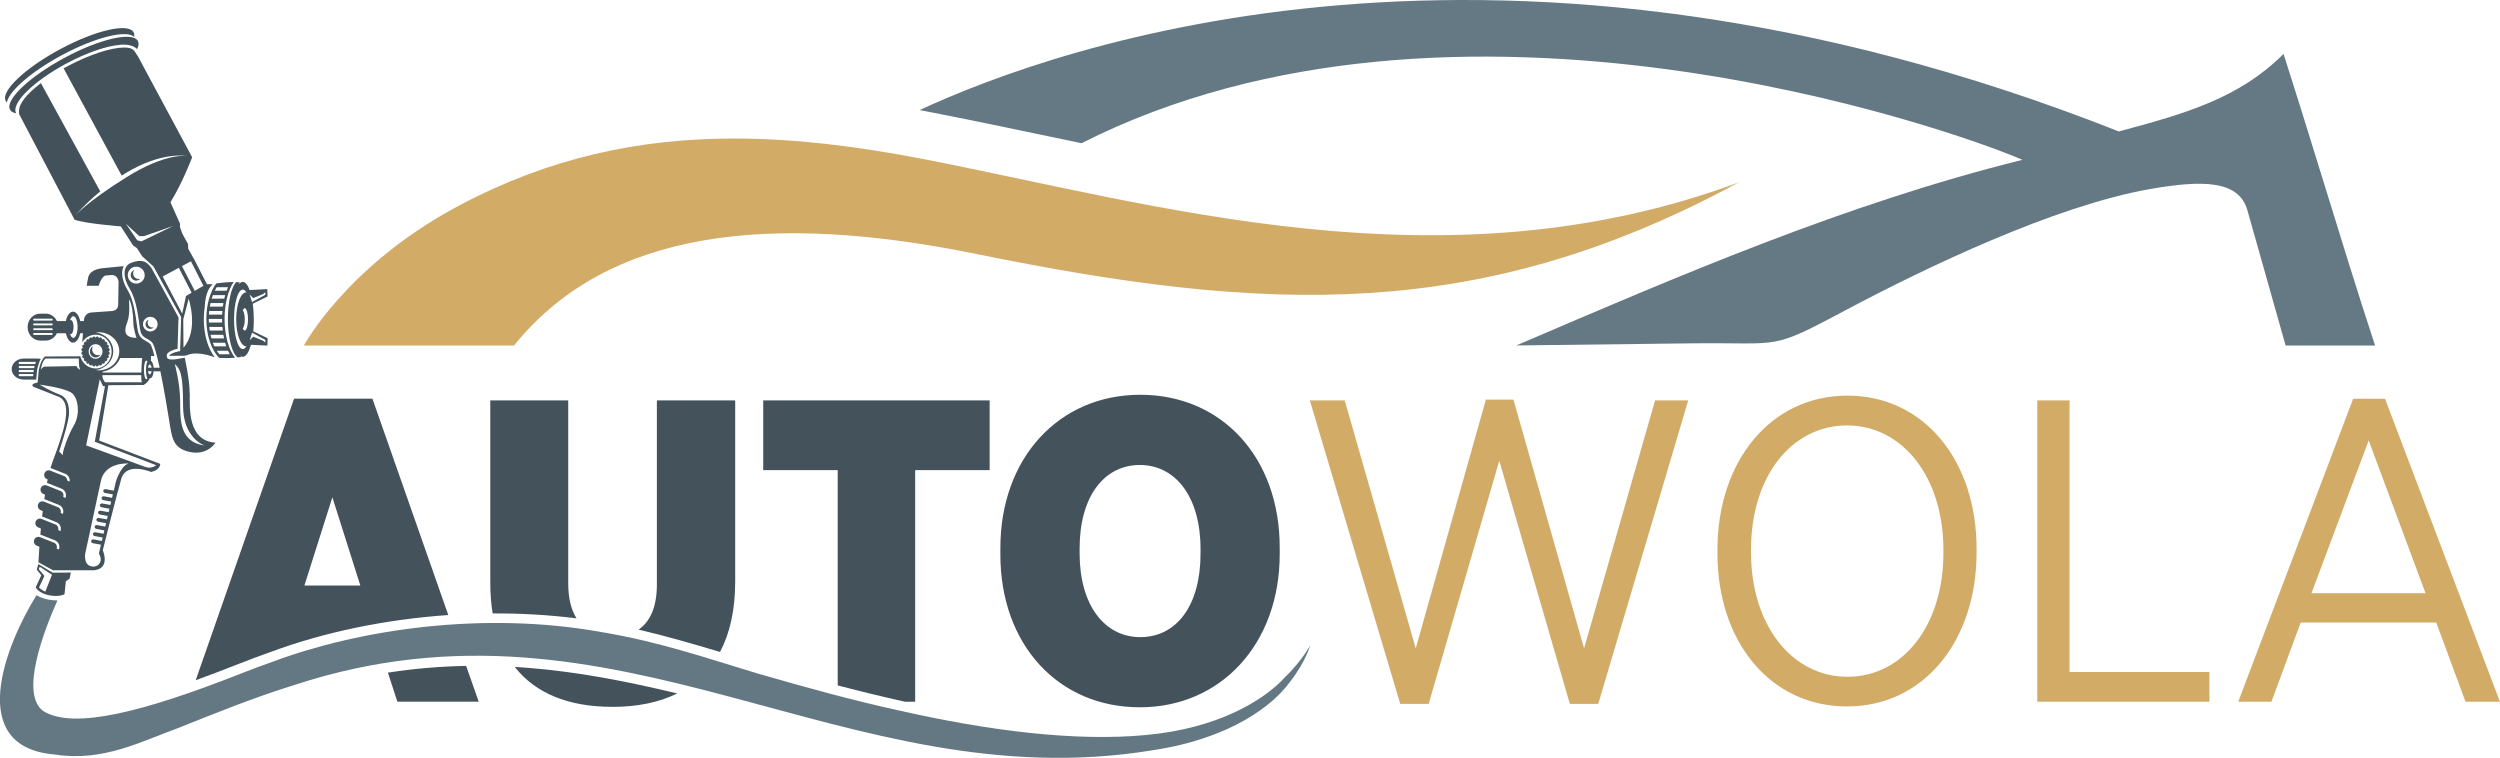
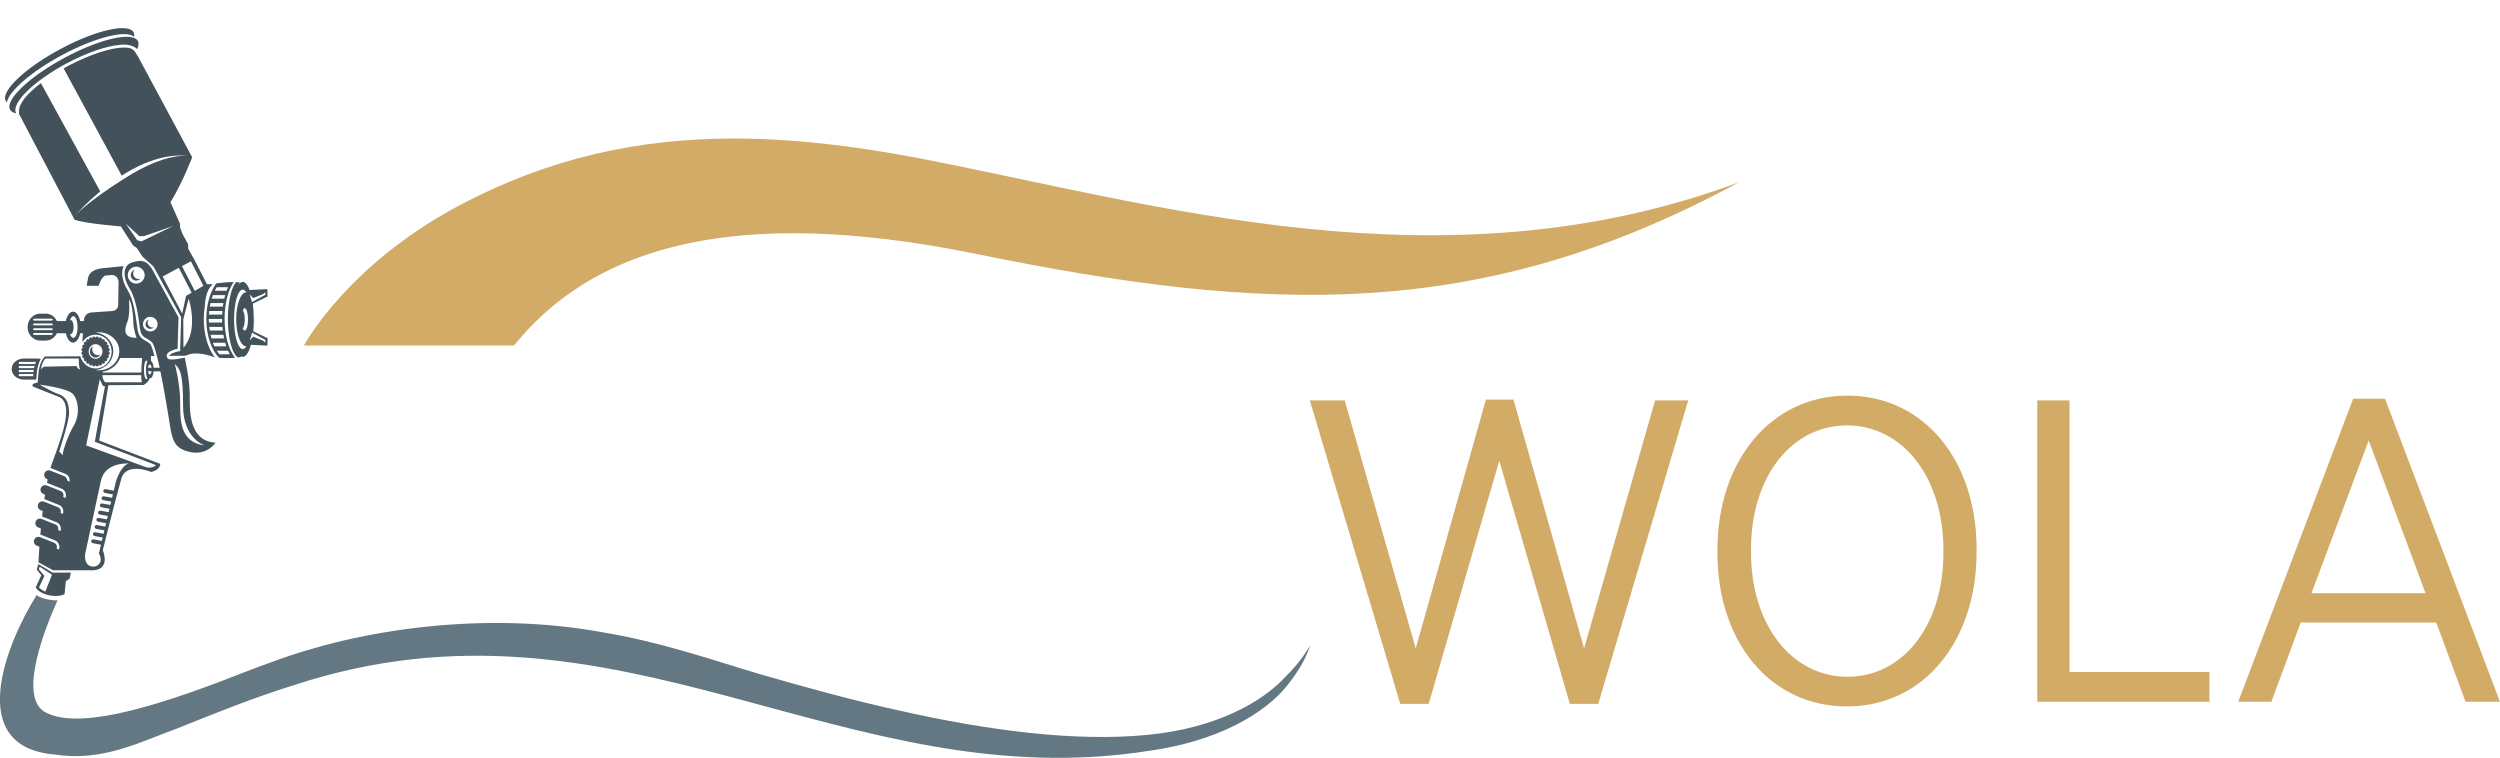
<svg xmlns="http://www.w3.org/2000/svg" id="Layer_2" data-name="Layer 2" viewBox="0 0 498.84 151.23">
  <defs>
    <style>      .cls-1 {        fill: #657984;        fill-rule: evenodd;      }      .cls-2 {        fill: #43525a;      }      .cls-3 {        fill: #43525b;      }      .cls-4 {        fill: #647883;      }      .cls-5 {        fill: #d2ab67;      }    </style>
  </defs>
  <g id="Layer_1-2" data-name="Layer 1">
    <g>
-       <path class="cls-3" d="M77.4,134.22l1.89,5.79h16.23l-2.51-7.14c-5.26.1-10.45.54-15.61,1.35h0ZM89.45,122.72l-15.14-43.17h-15.63l-19.63,56.18c3.32-1.2,6.14-2.31,7.94-3.01.35-.14.7-.27,1.05-.41,1.92-.76,3.87-1.48,5.78-2.15,10.92-4.08,23.26-6.58,35.64-7.44h0ZM60.74,116.83l5.58-17.61,5.58,17.61h-11.17ZM122.15,141.05c4.94,0,9.33-.87,12.99-2.68-9.78-2.36-19.65-4.3-29.73-5.11-.9-.07-1.8-.14-2.7-.19,4.23,5.42,11,7.97,19.44,7.97h0ZM143.67,130.09c1.96-3.69,3.03-8.37,3.03-14.12v-36.07h-15.63v36.76c0,4.44-1.33,7.38-3.65,8.97,5.5,1.28,10.85,2.85,16.25,4.46h0ZM115.03,123.38c-1.06-1.71-1.65-4.03-1.65-6.98v-36.5h-15.55v36.33c0,2.21.16,4.26.47,6.17,5.68-.03,11.3.3,16.72.98h0ZM180.6,140.02h2.01v-46.21h14.86v-13.91h-45.18v13.91h14.86v42.96c4.17,1.08,8.35,2.11,12.56,3.05l.9.2h0ZM227.44,141.13c16.15,0,27.91-12.62,27.91-30.58v-1.29c0-18.04-11.59-30.49-27.83-30.49s-27.91,12.63-27.91,30.58v1.29c0,18.04,11.59,30.49,27.83,30.49h0ZM227.53,127.13c-7.13,0-12.11-6.36-12.11-16.75v-.94c0-10.39,4.9-16.66,12.02-16.66s12.11,6.36,12.11,16.75v.94c0,10.39-4.81,16.66-12.02,16.66h0Z" />
      <path class="cls-5" d="M279.4,140.45h5.67l14.09-48.52,14.08,48.52h5.67l17.95-60.55h-6.61l-14.17,49.47-14.09-49.64h-5.5l-14,49.64-14.17-49.47h-6.96l18.04,60.55h0ZM368.55,140.96c15.29,0,25.85-13.05,25.85-30.75v-.69c0-17.61-10.48-30.58-25.77-30.58s-25.94,13.05-25.94,30.75v.69c0,17.61,10.48,30.58,25.85,30.58h0ZM368.63,135.04c-11.08,0-19.24-10.31-19.24-24.82v-.6c0-14.51,8.07-24.73,19.15-24.73s19.24,10.31,19.24,24.82v.6c0,14.51-8.07,24.73-19.15,24.73h0ZM406.51,140.02h34.35v-5.93h-27.91v-54.19h-6.44v60.12h0ZM446.62,140.02h6.61l5.84-15.8h27.05l5.84,15.8h6.87l-22.93-60.46h-6.36l-22.93,60.46h0ZM461.22,118.37l11.42-30.49,11.34,30.49h-22.76Z" />
      <path class="cls-5" d="M102.56,68.95h-41.93s8.52-15.94,30.76-27.82h0c18.12-9.68,36.13-13.49,55.11-13.49h0c11.91,0,24.21,1.5,37.17,3.99h0c46.5,8.94,104.14,26.76,163.3,4.75-51.72,28.02-94.21,26.11-152.14,14.3h0c-40.85-8.32-73.51-5.01-92.27,18.27h0Z" />
-       <path class="cls-1" d="M183.47,21.98c27.68-12.87,116.16-44.42,239.32,4.25,13.4-3.59,24.05-6.66,32.86-15.47,2.42,7.52,4.88,15.47,7.35,23.48,3.63,11.76,7.29,23.7,10.91,34.7h-17.85l-7.62-26.97c-1.72-6.08-9.09-6.05-19.41-4.25-19.15,3.35-45.16,15.89-60.41,23.99-15.74,8.37-12.63,6.58-31.11,6.8l-34.95.42c32.58-13.97,65.69-28.27,100.98-37.04-14.26-6.18-113.29-41.02-187.74-3.31-10.09-2.09-20.17-4.28-30.35-6.24l-1.98-.38h0Z" />
      <path class="cls-4" d="M255.89,135.68c-4.09,4.15-12.85,9.65-27.12,10.97-14.1,1.36-31.46-.81-49.5-4.91-9.09-1.98-18.37-4.55-27.91-7.3-9.26-2.75-19.38-6.33-31.2-8.29-23.64-4.31-48.52-.54-65.67,5.86-1.95.68-3.89,1.4-5.74,2.13-.35.14-.7.27-1.05.41-18.94,7.43-32.83,11.03-38.94,7.41-5.02-3.31.16-16.48,2.71-22.16-.48.01-1.05-.02-1.72-.14-1.11-.19-1.9-.54-2.46-.9-6.16,9.86-14.36,30.41,3.73,31.8,9.53,1.52,17.4-2.73,24.44-5.25,7.34-2.93,14.94-6.05,23.41-8.67,64.74-21.14,109.42,23.1,171.02,13.08,15.8-2.35,24.19-9.09,27.44-13.58,3.6-4.58,3.93-7.41,4.2-7.35-.25-.08-1.29,2.71-5.66,6.87h0Z" />
      <path class="cls-2" d="M7.02,72.65h-3.08c-.12,0-.22-.1-.22-.22s.1-.22.22-.22h3.17s.04,0,.06.01c-.06.14-.11.28-.15.42h0ZM6.8,73.46h-2.86c-.12,0-.22-.1-.22-.22s.1-.22.22-.22h2.97c-.04.16-.08.3-.11.44h0ZM6.7,74.09l-.02.17h-2.74c-.12,0-.22-.1-.22-.22s.1-.22.22-.22h2.79c-.02.15-.03.24-.04.26h0ZM6.61,75.07h-2.67c-.12,0-.22-.1-.22-.22s.1-.22.22-.22h2.71l-.04.44h0ZM7.38,74.09c0-.07.15-1.36.76-2.47-.2-.05-.41-.08-.63-.08h-2.76c-1.33,0-2.42.94-2.42,2.1s1.08,2.1,2.42,2.1h2.48l.14-1.65h0ZM19.07,68.67c.76,0,1.38.66,1.38,1.46s-.62,1.46-1.38,1.46-1.38-.65-1.38-1.46.62-1.46,1.38-1.46h0ZM16.25,70.52c.03.22.22.35.39.3-.18.04-.28.26-.2.46.08.2.3.28.45.17-.16.09-.21.33-.08.5.13.18.35.19.48.05-.13.13-.12.37.04.51.17.14.39.08.48-.09-.1.17-.03.4.17.48.19.09.4-.03.44-.21-.05.19.07.39.28.42.21.03.38-.13.37-.33,0,.19.16.36.37.33.21-.03.33-.23.28-.42.04.19.24.3.44.21.19-.09.26-.31.17-.48.09.17.31.22.48.09.17-.14.18-.38.04-.51.13.14.35.13.48-.05.13-.18.08-.41-.08-.5.16.1.37.03.45-.17.08-.21-.02-.42-.2-.46.18.05.37-.08.39-.3.03-.22-.13-.4-.31-.39.18,0,.34-.17.31-.39-.03-.22-.22-.35-.39-.3.18-.05.28-.26.2-.46-.08-.21-.3-.28-.45-.18.16-.09.21-.33.08-.5-.13-.18-.35-.19-.48-.05.13-.13.12-.37-.04-.51-.17-.13-.39-.08-.48.09.09-.17.03-.4-.17-.48-.19-.08-.4.03-.44.22.05-.19-.07-.39-.28-.42-.21-.03-.38.13-.37.33,0-.2-.16-.36-.37-.33-.21.03-.33.23-.28.42-.04-.19-.24-.3-.44-.22-.19.09-.26.32-.17.48-.09-.17-.31-.22-.48-.09-.17.14-.18.38-.04.51-.13-.14-.35-.13-.48.05-.13.18-.08.41.08.5-.16-.1-.37-.03-.45.18-.08.21.02.42.2.46-.18-.05-.37.07-.39.3-.03.22.13.4.31.39-.18,0-.34.17-.31.39h0ZM29.46,64.4c0-.24.09-.45.24-.62-.38.12-.66.47-.66.9,0,.52.42.94.94.94.28,0,.53-.13.71-.32-.09.03-.19.05-.29.05-.52,0-.94-.42-.94-.95h0ZM9.05,118.07c-.77-.34-1.27-.84-1.27-.84l1.09-2.32-1.13-1.32.19-.5,2.44,1.59-1.33,3.39h0ZM7.65,112.54l-.31,1.12.9,1.13-1.12,2.41s.58,1.22,2.83,1.61c2.04.35,2.93-.27,2.93-.27l.26-2.56.76-.54.23-1.2-3.62.03-2.87-1.72h0ZM19.07,71.33c.42,0,.78-.24.97-.6-.16.09-.33.14-.52.14-.63,0-1.13-.54-1.13-1.2,0-.22.06-.43.16-.6-.37.2-.62.6-.62,1.06,0,.66.51,1.2,1.13,1.2h0ZM26.57,54.58c0-.28.11-.52.27-.72-.44.14-.76.55-.76,1.03,0,.6.49,1.1,1.09,1.1.33,0,.62-.15.82-.38-.11.03-.22.06-.33.06-.6,0-1.09-.49-1.09-1.09h0ZM44.93,68.39c.07.25.14.49.22.72h-2.38c-.11-.23-.21-.47-.3-.72h2.45ZM45.85,70.69h-2.09c-.18-.22-.35-.45-.52-.71h2.25c.11.25.23.49.36.71h0ZM42,66.81h2.57c.04.24.09.48.14.71h-2.52c-.07-.23-.13-.47-.18-.71h0ZM41.75,65.23h2.63c.02.24.04.48.07.72h-2.6c-.04-.24-.07-.47-.09-.72h0ZM41.66,63.64h2.64c0,.24,0,.48.02.71h-2.64c-.01-.24-.02-.47-.02-.71h0ZM41.75,62.06h2.63c-.02.24-.03.47-.05.71h-2.64c.01-.24.03-.48.06-.71h0ZM42.01,60.47h2.57c-.04.24-.08.47-.11.71h-2.6c.04-.24.09-.48.14-.71h0ZM42.47,58.89h2.46c-.07.23-.13.47-.18.71h-2.51c.07-.24.15-.48.24-.71h0ZM43.24,57.3h2.26c-.1.23-.2.47-.29.71h-2.36c.12-.25.25-.49.39-.71h0ZM46.62,56.27c-1.18,0-2.61.16-3.47.28-1.2,1.63-1.98,4.2-1.98,7.09,0,3.34,1.04,6.25,2.57,7.77.7.04,1.94.07,3.17-.02-1.25-1.53-2.1-4.42-2.1-7.75,0-3.07.72-5.77,1.82-7.37h0ZM35.95,80.19c0-3.69-1.08-7.58-1.08-7.58,1.08,1.08,1.66,1.82,1.66,8.37s4.31,7.91,4.31,7.91c-4.97-.66-4.89-5.01-4.89-8.7h0ZM29.54,73.38s0,0-.01,0c.05-.38.19-.65.36-.65s.3.27.36.65h-.7ZM29.89,74.71c-.16,0-.3-.26-.36-.64h.71c-.05.37-.19.64-.36.64h0ZM29.41,75.5c-.06.11-.13.17-.2.17-.27,0-.49-.83-.49-1.86s.22-1.86.49-1.86c.07,0,.14.06.2.17-.17.3-.28.94-.28,1.69s.12,1.39.28,1.69h0ZM28.19,74.33h-7.73c0-.06,0-.11,0-.17,1.63-.25,2.96-1.31,3.51-2.72h4.39c-.04.47-.14,1.75-.17,2.89h0ZM21,76.28s-.57-.48-.57-1.43h7.75c0,.67.03,1.23.14,1.43h-7.31ZM18.92,88.15l12.23,4.67s-.78.75-2.04.39h0s-11.92-4.34-11.92-4.34l2.72-13.19.62,1.33.41.08-2.03,11.07h0ZM23.1,96.22l-.4,1.68-1.58-.29c-.25-.05-.48.09-.51.3-.04.21.13.42.37.46l1.54.28-.16.68-1.59-.29c-.24-.05-.47.09-.51.3-.04.21.13.42.37.46l1.55.28-.16.68-1.59-.29c-.24-.05-.47.09-.51.3-.04.21.13.42.37.46l1.55.29-.16.68-1.6-.29c-.24-.05-.47.09-.51.3-.04.21.13.42.37.46l1.56.29-.16.68-1.6-.29c-.24-.05-.47.09-.51.3-.04.21.13.42.37.46l1.56.29-.16.68-1.61-.3c-.24-.05-.47.09-.51.3-.04.21.13.42.37.46l1.57.29-.16.68-1.61-.3c-.24-.04-.47.09-.51.3-.04.21.13.42.37.46l1.57.29-.16.68-1.62-.3c-.25-.05-.47.09-.51.3-.04.21.13.42.37.46l1.58.29-.41,1.74c.63,1.16.33,1.84-.06,2.22-.02.02-.05.05-.07.06-.02.02-.04.03-.06.05,0,0-.02.01-.03.02-.01.01-.03.02-.04.03-.28.19-.58.24-.77.25-2.13.02-1.71-2.55-1.71-2.55l3.11-14.42c.75-3.98,5.55-3.6,5.55-3.6-1.66.51-2.57,3.73-2.57,3.73h0ZM22.6,70.09c0-1.91-1.53-3.49-3.53-3.76.2-.03.4-.04.6-.04,2.28,0,4.13,1.7,4.13,3.8s-1.85,3.8-4.13,3.8c-.2,0-.4-.02-.6-.04,2-.27,3.53-1.85,3.53-3.76h0ZM25.42,64.2c.59-1.49.31-4.44.31-4.44.53.53.87,3.01.87,4.48s.65,3.17.65,3.17c-2.77,0-2.42-1.71-1.83-3.2h0ZM15.28,73.04l-6.5.12s-.56.31-.64.66c0,0,.21-1.7.95-2.28h6.65s-.1,1.6.27,2.22c0,0-.58-.14-.72-.72h0ZM14.74,84.87c-1.28,2.24-2.2,5.09-2.2,5.67s-.08.21-.08.21l-.66-.66s1.98-5.94,1.98-7.62-.34-3.2-1.99-3.79c-1.65-.59-3.88-1.93-3.88-1.93,0,0,5.45.68,6.59,1.82,1.14,1.14,1.53,4.06.25,6.3h0ZM14.63,67.43c-.27,0-.52-.33-.67-.84.05.05.11.07.17.07.3,0,.55-.63.55-1.4s-.24-1.4-.55-1.4c-.06,0-.12.03-.17.07.16-.51.4-.84.67-.84.47,0,.85.97.85,2.17s-.38,2.16-.85,2.16h0ZM10.33,63.97h-3.53c-.11,0-.19-.08-.19-.19s.09-.19.19-.19h3.53c.11,0,.19.08.19.19s-.09.19-.19.19h0ZM10.33,64.92h-3.53c-.11,0-.19-.08-.19-.19s.09-.19.19-.19h3.53c.11,0,.19.08.19.19s-.09.19-.19.19h0ZM10.33,65.88h-3.53c-.11,0-.19-.08-.19-.19s.09-.19.19-.19h3.53c.11,0,.19.08.19.19s-.09.19-.19.19h0ZM10.33,66.83h-3.53c-.11,0-.19-.08-.19-.19s.09-.19.19-.19h3.53c.11,0,.19.08.19.19s-.09.19-.19.19h0ZM29.99,66.14c-.81,0-1.46-.66-1.46-1.46s.65-1.46,1.46-1.46,1.46.66,1.46,1.46-.66,1.46-1.46,1.46h0ZM27.18,56.59c-.94,0-1.69-.76-1.69-1.69s.76-1.69,1.69-1.69,1.69.76,1.69,1.69-.76,1.69-1.69,1.69h0ZM37.85,78.53c0-2.78-.99-7.16-.99-7.16-2.57.53-3.6.57-3.6-.4s2.17-1.37,2.17-1.37l.19-6.27-5.34-9.75c-1.09-1.62-2.11-1.83-4.01-1.18-1.9.65-1.74,3.05-.37,5.25,1.37,2.2,1.73,5.85,2.02,7.9.29,2.05,1.35,1.7,2.4,2.75.44.44.99,2.53,1.54,5.08h-1.21c-.05-.69-.26-1.23-.53-1.36v-.99h.69c-.46-1.82-.72-2.27-.83-2.38-.3-.3-.61-.47-.92-.64-.69-.38-1.4-.78-1.63-2.39-.03-.22-.06-.45-.1-.7-.27-2.04-.69-5.12-1.85-7.01-1-1.62-1.36-3.29-.94-4.46.04-.12.1-.24.16-.35l-4.09.4s-.03,0-.05,0h-.05c-2.12.24-2.75,1.15-2.91,1.85-.19.81-.3,1.68-.3,1.68h2.38c.62-1.96,1.37-2.05,1.37-2.05l1.23-.11c1.32,0,1.38,1.38,1.38,1.38l-.08,4.55c0,1.23-1.26,1.26-1.26,1.26l-4.25.3c-1.14.19-1.3,1.31-1.3,1.31l-.03.39h-.74c-.24-1.11-.79-1.88-1.43-1.88s-1.2.77-1.43,1.88h-1.78c-.42-.88-1.27-1.48-2.25-1.48h-1.08c-1.39,0-2.52,1.2-2.52,2.69s1.13,2.69,2.52,2.69h1.08c.98,0,1.83-.6,2.25-1.47h1.78c.24,1.1.79,1.88,1.43,1.88s1.2-.78,1.43-1.88h.55l-.14,1.82c.57-.92,1.55-1.53,2.67-1.53,1.76,0,3.19,1.51,3.19,3.37s-1.43,3.37-3.19,3.37c-1.45,0-2.67-1.03-3.06-2.43l-7.08.04c-1.04,1.04-1.24,3.02-1.24,3.02l-.19,2.17c-1.68.31-.85.85-.85.85l5.22,2.07c2.73,1.49.75,7.15-1.43,12.99-.13.36-.26.75-.38,1.16.06.01.12.03.18.05l2.77,1.1c.35.14.62.41.77.75.11.25.14.53.09.8-.16-.07-.32-.15-.48-.22,0-.37-.21-.72-.57-.86l-2.77-1.1c-.47-.19-1,.04-1.18.51-.19.47.04,1,.51,1.19l.12.05c-.05.23-.1.46-.14.7.05.01.09.02.14.04l2.77,1.1c.35.14.62.41.77.75.15.35.15.73.02,1.08,0,.01-.01.03-.02.04-.15-.08-.29-.15-.44-.23.18-.46-.05-.99-.51-1.17l-2.77-1.1c-.47-.19-1,.04-1.18.51-.19.47.04,1,.51,1.18l.32.13c-.05.3-.1.6-.14.91.05.01.1.02.14.04l2.77,1.1c.35.14.62.41.77.75.15.34.15.72.02,1.06-.15-.08-.3-.15-.45-.23.14-.45-.08-.94-.53-1.12l-2.77-1.1c-.47-.19-1,.04-1.18.51-.19.47.04,1,.51,1.19l.41.16c-.04.37-.09.73-.13,1.1.03,0,.06.01.09.03l2.77,1.1c.35.14.62.41.77.75.15.34.15.71.02,1.05-.14-.09-.29-.18-.44-.26.12-.44-.11-.91-.54-1.08l-2.77-1.1c-.47-.19-1,.04-1.18.51-.19.47.04,1,.51,1.18l.53.21c-.04.42-.08.84-.11,1.23.05.01.1.02.15.04l2.77,1.1c.72.29,1.07,1.11.79,1.83-.15-.07-.3-.14-.46-.2.17-.46-.06-.98-.52-1.16l-2.77-1.1c-.47-.19-1,.04-1.18.51-.19.47.04,1,.51,1.18l.52.21c-.13,1.88-.19,3.11-.19,3.11l2.92,1.59h8.2c3.33-.37,1.72-3.99,1.72-3.99,0,0,2.69-10.77,3.69-14.25.99-3.48,5.97-1.37,5.97-1.37,1.91-.45,1.8-1.62,1.8-1.62l-12.18-4.66,1.84-11.04,7.04-.04c.67-.37,1.03-.89,1.23-1.37.03.01.07.02.1.02.32,0,.59-.59.65-1.37h1.36c.72,3.51,1.4,7.65,1.72,9.63.58,3.6.7,5.72,4.18,6.46,3.48.75,5.1-1.86,5.1-1.86-5.59-.33-5.14-7-5.14-9.78h0ZM34.56,45.09l-6.34,3.07-.83-.21-2.28-3.31,2.69,2.48h.91l5.84-2.03h0ZM38.24,58.4l-1.13.66-.75,3.52-3.9-7.41,3.22-1.73,2.56,4.96h0ZM38.1,52.14l2.49,4.89-1.73,1.01-2.55-4.94,1.79-.96h0ZM36.61,69.38l-.04-5.67,1.08-4.1s2.07,6.21-1.04,9.77h0ZM27.39,11.06h0c-.28-.48-.63-1.02-.86-1.15h0c-.3-.27-.9-.43-1.74-.43-2.57,0-6.77,1.36-10.97,3.55-.38.2-.76.4-1.13.61l11.59,21.4h0c.21-.14.43-.27.65-.41,7.44-4.58,12.51-3.48,12.51-3.48,0,0-4.15-.84-12.22,4.22-8.08,5.05-10.23,7.67-10.23,7.67,0,0,1.84-2.23,5.01-4.85l-11.84-21.61c-.75.57-1.43,1.15-2.02,1.71-.97.92-1.56,1.69-1.87,2.3h0c-.64.97-.46,2.17-.46,2.17l11.07,21.08c2.2.79,9.22,1.33,9.22,1.33l2.46,3.81.75.52,1.06,1.64,2.19,1.98c.05.07.1.14.15.21v.02s.02.02.02.02l5.34,9.75.07.12v.14s-.19,6.28-.19,6.28v.4s-.41.07-.41.07c-.81.15-1.75.57-1.76.88l2.02-.03s1.08.07,1.45-.08c1.86-.9,4.79.09,5.6.39-1.33-1.71-2.19-4.47-2.19-7.6,0-.89.07-1.74.2-2.55.12-2.91,1.13-4.02,1.5-4.33.02-.03.04-.06.06-.1h-1.13l-2.45-4.78h0s-.2-.39-.2-.39h-.02l-1.07-1.92-.03-.92-1.15-2.1-.46-1.28v-.7l-1.9-4.27c2.4-3.85,4.33-8.97,4.33-8.97l-10.46-19.47s-.14-.27-.33-.61l-.1-.19h0ZM52.93,67.82l.02.54-.43-.37-1.99-.81-.7.7.46-1.51,2.65,1.45h0ZM50.53,59.48l1.99-.81.43-.38-.02.54-2.65,1.45-.46-1.51.7.7h0ZM48.83,65.95c-.15,0-.28-.16-.39-.44.23-.22.4-.94.4-1.78s-.17-1.57-.4-1.79c.11-.27.24-.44.39-.44.36,0,.66,1,.66,2.23s-.29,2.23-.66,2.23h0ZM48.44,69.65c-.96,0-1.74-2.66-1.74-5.93s.78-5.93,1.74-5.93c.26,0,.51.2.73.54-.01,0-.03,0-.04,0-1.1,0-2,2.41-2,5.39s.89,5.39,2,5.39c.01,0,.03,0,.04,0-.22.35-.47.54-.73.54h0ZM50.64,63.72c0-1.11-.07-2.17-.2-3.12l2.94-1.44-.04-1.47-3.53.18c-.38-1.02-.85-1.62-1.37-1.62-.33,0-.65.25-.93.7.12-.22.24-.42.37-.58-.22-.04-.48-.07-.77-.09-.96,1.08-1.64,3.97-1.64,7.38,0,3.79.85,6.95,1.98,7.67.24-.03.47-.06.7-.1-.08-.07-.17-.16-.25-.26.17.15.36.23.55.23.64,0,1.21-.93,1.62-2.4l3.29.16.04-1.47-2.86-1.39c.07-.75.11-1.54.11-2.37h0ZM3.2,22.54c-.99-1.95,3.52-6.37,10.08-9.88,4.12-2.2,8.06-3.51,10.67-3.71h0s2.27-.34,3.42.86c.3-.64.37-1.19.15-1.61-.99-1.95-7.51-.48-14.56,3.29C5.91,15.27,1,19.9,1.99,21.85c.2.4.64.65,1.26.77-.02-.03-.04-.05-.05-.09h0ZM12.44,10.96c6.62-3.54,12.77-5.05,14.32-3.61.06-.33.03-.63-.09-.88-.99-1.95-7.51-.48-14.56,3.29C5.05,13.53.14,18.16,1.13,20.11c.06.12.14.23.24.32.41-2.25,4.93-6.19,11.07-9.47h0Z" />
    </g>
  </g>
</svg>